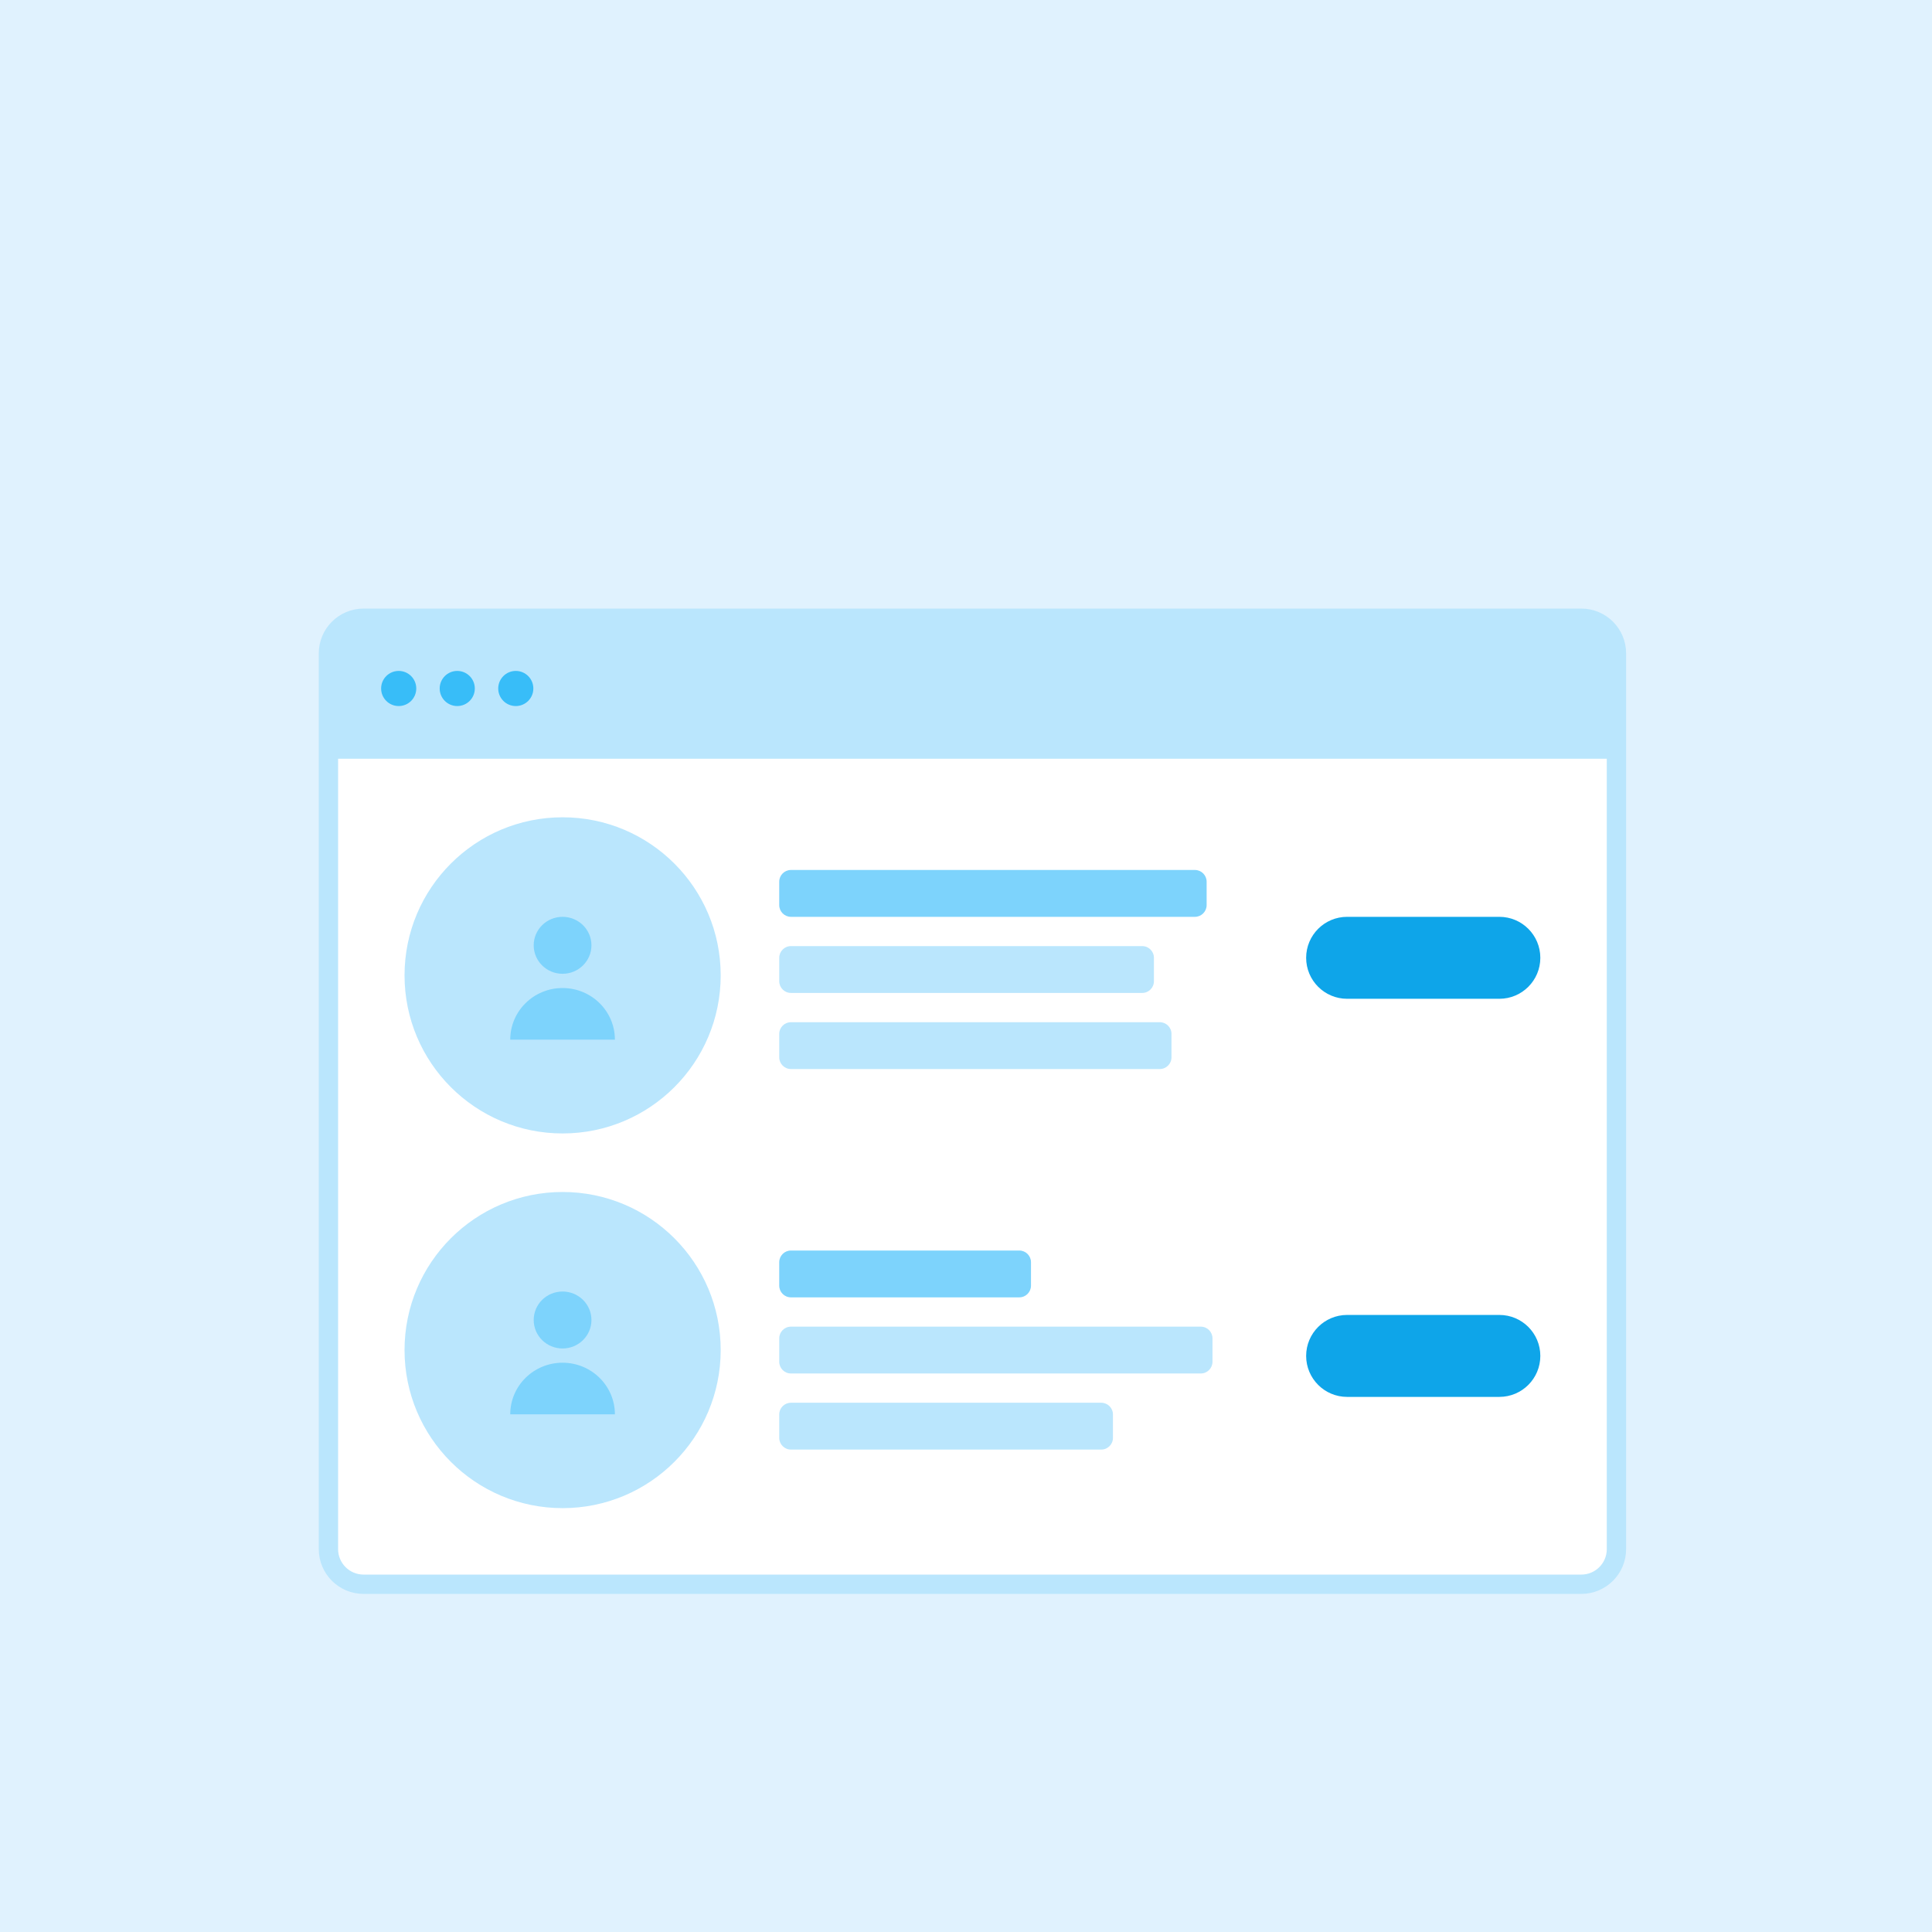
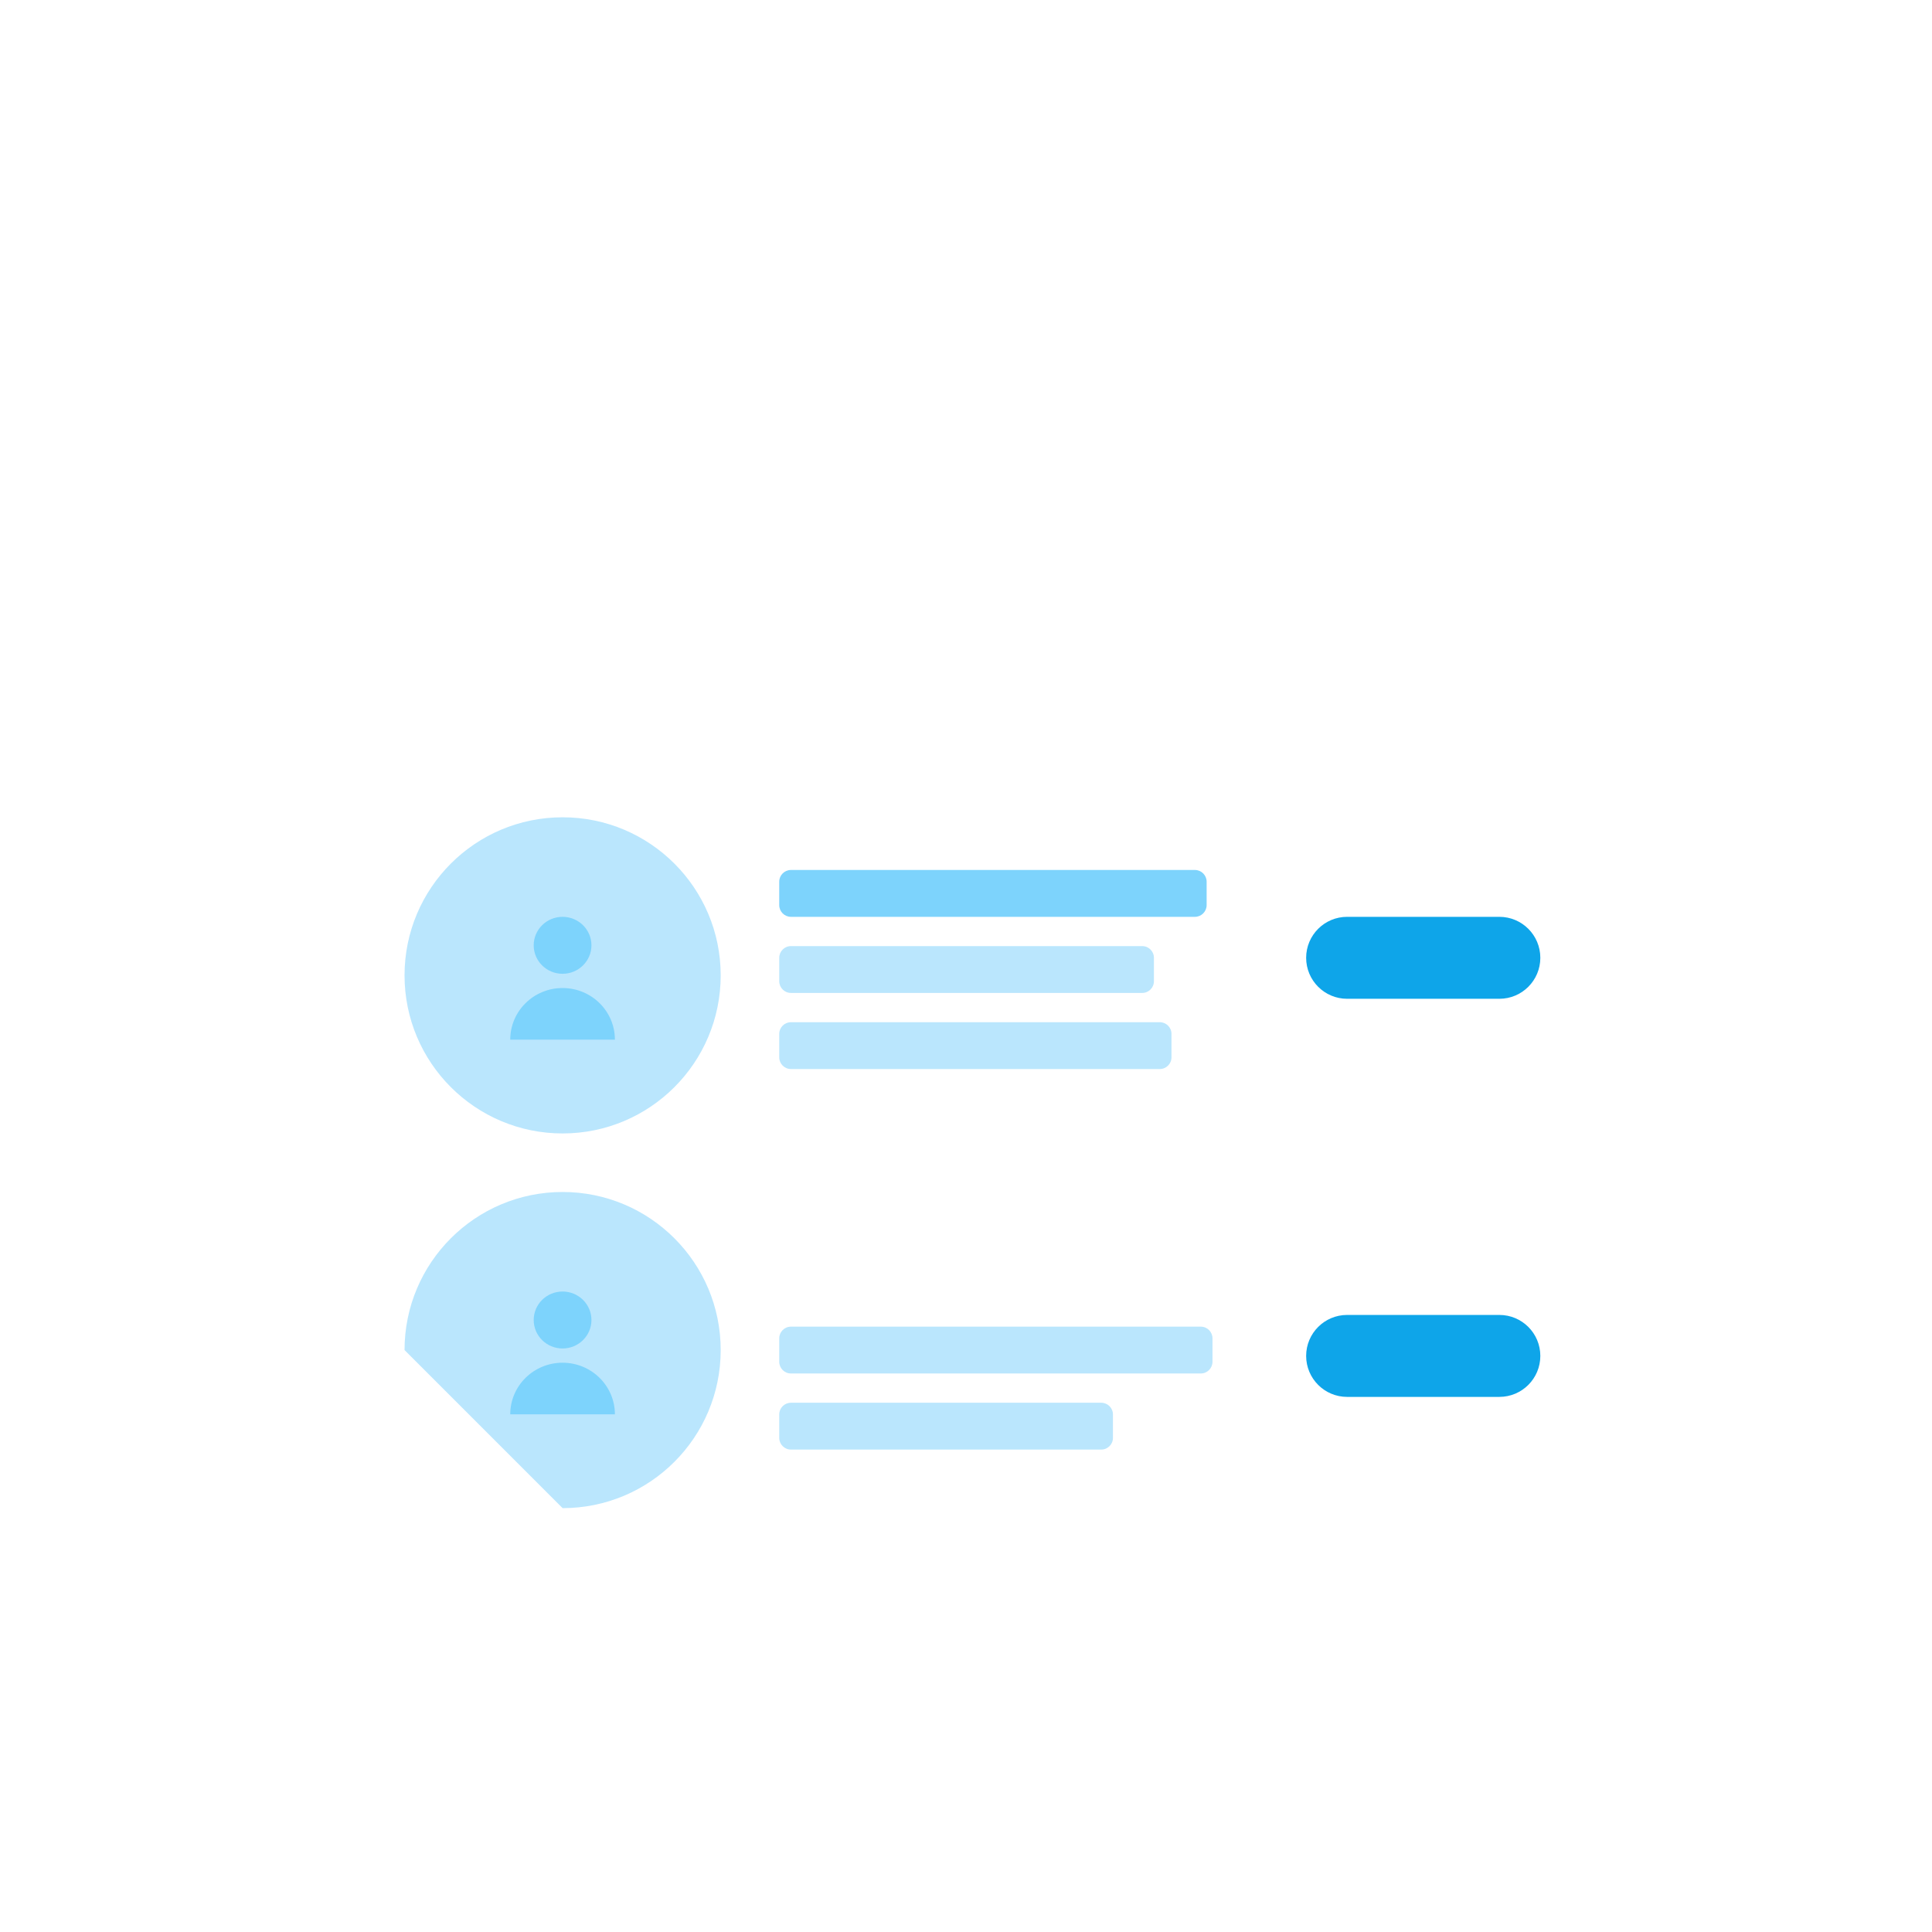
<svg xmlns="http://www.w3.org/2000/svg" width="100" height="100" viewBox="0 0 100 100" fill="none">
-   <rect width="100" height="100" fill="#E0F2FE" />
-   <path d="M81.849 32H18.818C17.814 32 17 32.814 17 33.818V80.182C17 81.186 17.814 82 18.818 82H81.849C82.853 82 83.667 81.186 83.667 80.182V33.818C83.667 32.814 82.853 32 81.849 32Z" fill="white" stroke="#BAE6FD" />
-   <path d="M17 33.818C17 32.814 17.814 32 18.818 32H81.849C82.853 32 83.667 32.814 83.667 33.818V39.273H17V33.818Z" fill="#BAE6FD" />
-   <path fill-rule="evenodd" clip-rule="evenodd" d="M20.636 36.545C21.139 36.545 21.546 36.139 21.546 35.636C21.546 35.134 21.139 34.727 20.636 34.727C20.134 34.727 19.727 35.134 19.727 35.636C19.727 36.139 20.134 36.545 20.636 36.545ZM23.667 36.545C24.169 36.545 24.576 36.139 24.576 35.636C24.576 35.134 24.169 34.727 23.667 34.727C23.165 34.727 22.758 35.134 22.758 35.636C22.758 36.139 23.165 36.545 23.667 36.545ZM27.606 35.636C27.606 36.139 27.199 36.545 26.697 36.545C26.195 36.545 25.788 36.139 25.788 35.636C25.788 35.134 26.195 34.727 26.697 34.727C27.199 34.727 27.606 35.134 27.606 35.636Z" fill="#38BDF8" />
  <path fill-rule="evenodd" clip-rule="evenodd" d="M29.121 58.667C33.64 58.667 37.303 55.004 37.303 50.485C37.303 45.966 33.64 42.303 29.121 42.303C24.602 42.303 20.939 45.966 20.939 50.485C20.939 55.004 24.602 58.667 29.121 58.667Z" fill="#BAE6FD" />
  <path fill-rule="evenodd" clip-rule="evenodd" d="M30.613 48.929C30.613 49.743 29.943 50.403 29.118 50.403C28.293 50.403 27.624 49.743 27.624 48.929C27.624 48.115 28.293 47.455 29.118 47.455C29.943 47.455 30.613 48.115 30.613 48.929ZM26.41 53.812C26.41 52.336 27.622 51.14 29.118 51.14C30.614 51.14 31.827 52.336 31.827 53.812H26.41Z" fill="#7DD3FC" />
-   <path fill-rule="evenodd" clip-rule="evenodd" d="M29.121 78.061C33.64 78.061 37.303 74.398 37.303 69.879C37.303 65.36 33.64 61.697 29.121 61.697C24.602 61.697 20.939 65.36 20.939 69.879C20.939 74.398 24.602 78.061 29.121 78.061Z" fill="#BAE6FD" />
+   <path fill-rule="evenodd" clip-rule="evenodd" d="M29.121 78.061C33.64 78.061 37.303 74.398 37.303 69.879C37.303 65.36 33.64 61.697 29.121 61.697C24.602 61.697 20.939 65.36 20.939 69.879Z" fill="#BAE6FD" />
  <path fill-rule="evenodd" clip-rule="evenodd" d="M30.613 68.323C30.613 69.137 29.943 69.797 29.118 69.797C28.293 69.797 27.624 69.137 27.624 68.323C27.624 67.508 28.293 66.849 29.118 66.849C29.943 66.849 30.613 67.508 30.613 68.323ZM26.41 73.206C26.41 71.73 27.622 70.534 29.118 70.534C30.614 70.534 31.827 71.73 31.827 73.206H26.41Z" fill="#7DD3FC" />
  <path fill-rule="evenodd" clip-rule="evenodd" d="M40.939 48.97C40.605 48.97 40.333 49.241 40.333 49.576V50.788C40.333 51.123 40.605 51.394 40.939 51.394H59.121C59.456 51.394 59.727 51.123 59.727 50.788V49.576C59.727 49.241 59.456 48.97 59.121 48.97H40.939ZM40.939 52.909C40.605 52.909 40.333 53.181 40.333 53.515V54.727C40.333 55.062 40.605 55.333 40.939 55.333H60.03C60.365 55.333 60.636 55.062 60.636 54.727V53.515C60.636 53.181 60.365 52.909 60.03 52.909H40.939Z" fill="#BAE6FD" />
  <path d="M61.849 45.03H40.939C40.605 45.03 40.333 45.302 40.333 45.636V46.849C40.333 47.183 40.605 47.455 40.939 47.455H61.849C62.183 47.455 62.455 47.183 62.455 46.849V45.636C62.455 45.302 62.183 45.03 61.849 45.03Z" fill="#7DD3FC" />
  <path d="M77.606 47.455H69.727C68.556 47.455 67.606 48.404 67.606 49.576C67.606 50.747 68.556 51.697 69.727 51.697H77.606C78.778 51.697 79.727 50.747 79.727 49.576C79.727 48.404 78.778 47.455 77.606 47.455Z" fill="#0EA5E9" />
  <path fill-rule="evenodd" clip-rule="evenodd" d="M40.939 68.667C40.605 68.667 40.333 68.938 40.333 69.273V70.485C40.333 70.82 40.605 71.091 40.939 71.091H62.151C62.486 71.091 62.758 70.82 62.758 70.485V69.273C62.758 68.938 62.486 68.667 62.151 68.667H40.939ZM40.939 72.606C40.605 72.606 40.333 72.877 40.333 73.212V74.424C40.333 74.759 40.605 75.03 40.939 75.03H57C57.335 75.03 57.606 74.759 57.606 74.424V73.212C57.606 72.877 57.335 72.606 57 72.606H40.939Z" fill="#BAE6FD" />
-   <path d="M52.758 64.727H40.939C40.605 64.727 40.333 64.999 40.333 65.333V66.546C40.333 66.88 40.605 67.151 40.939 67.151H52.758C53.092 67.151 53.364 66.88 53.364 66.546V65.333C53.364 64.999 53.092 64.727 52.758 64.727Z" fill="#7DD3FC" />
  <path d="M77.606 68.061H69.727C68.556 68.061 67.606 69.01 67.606 70.182C67.606 71.353 68.556 72.303 69.727 72.303H77.606C78.778 72.303 79.727 71.353 79.727 70.182C79.727 69.01 78.778 68.061 77.606 68.061Z" fill="#0EA5E9" />
</svg>